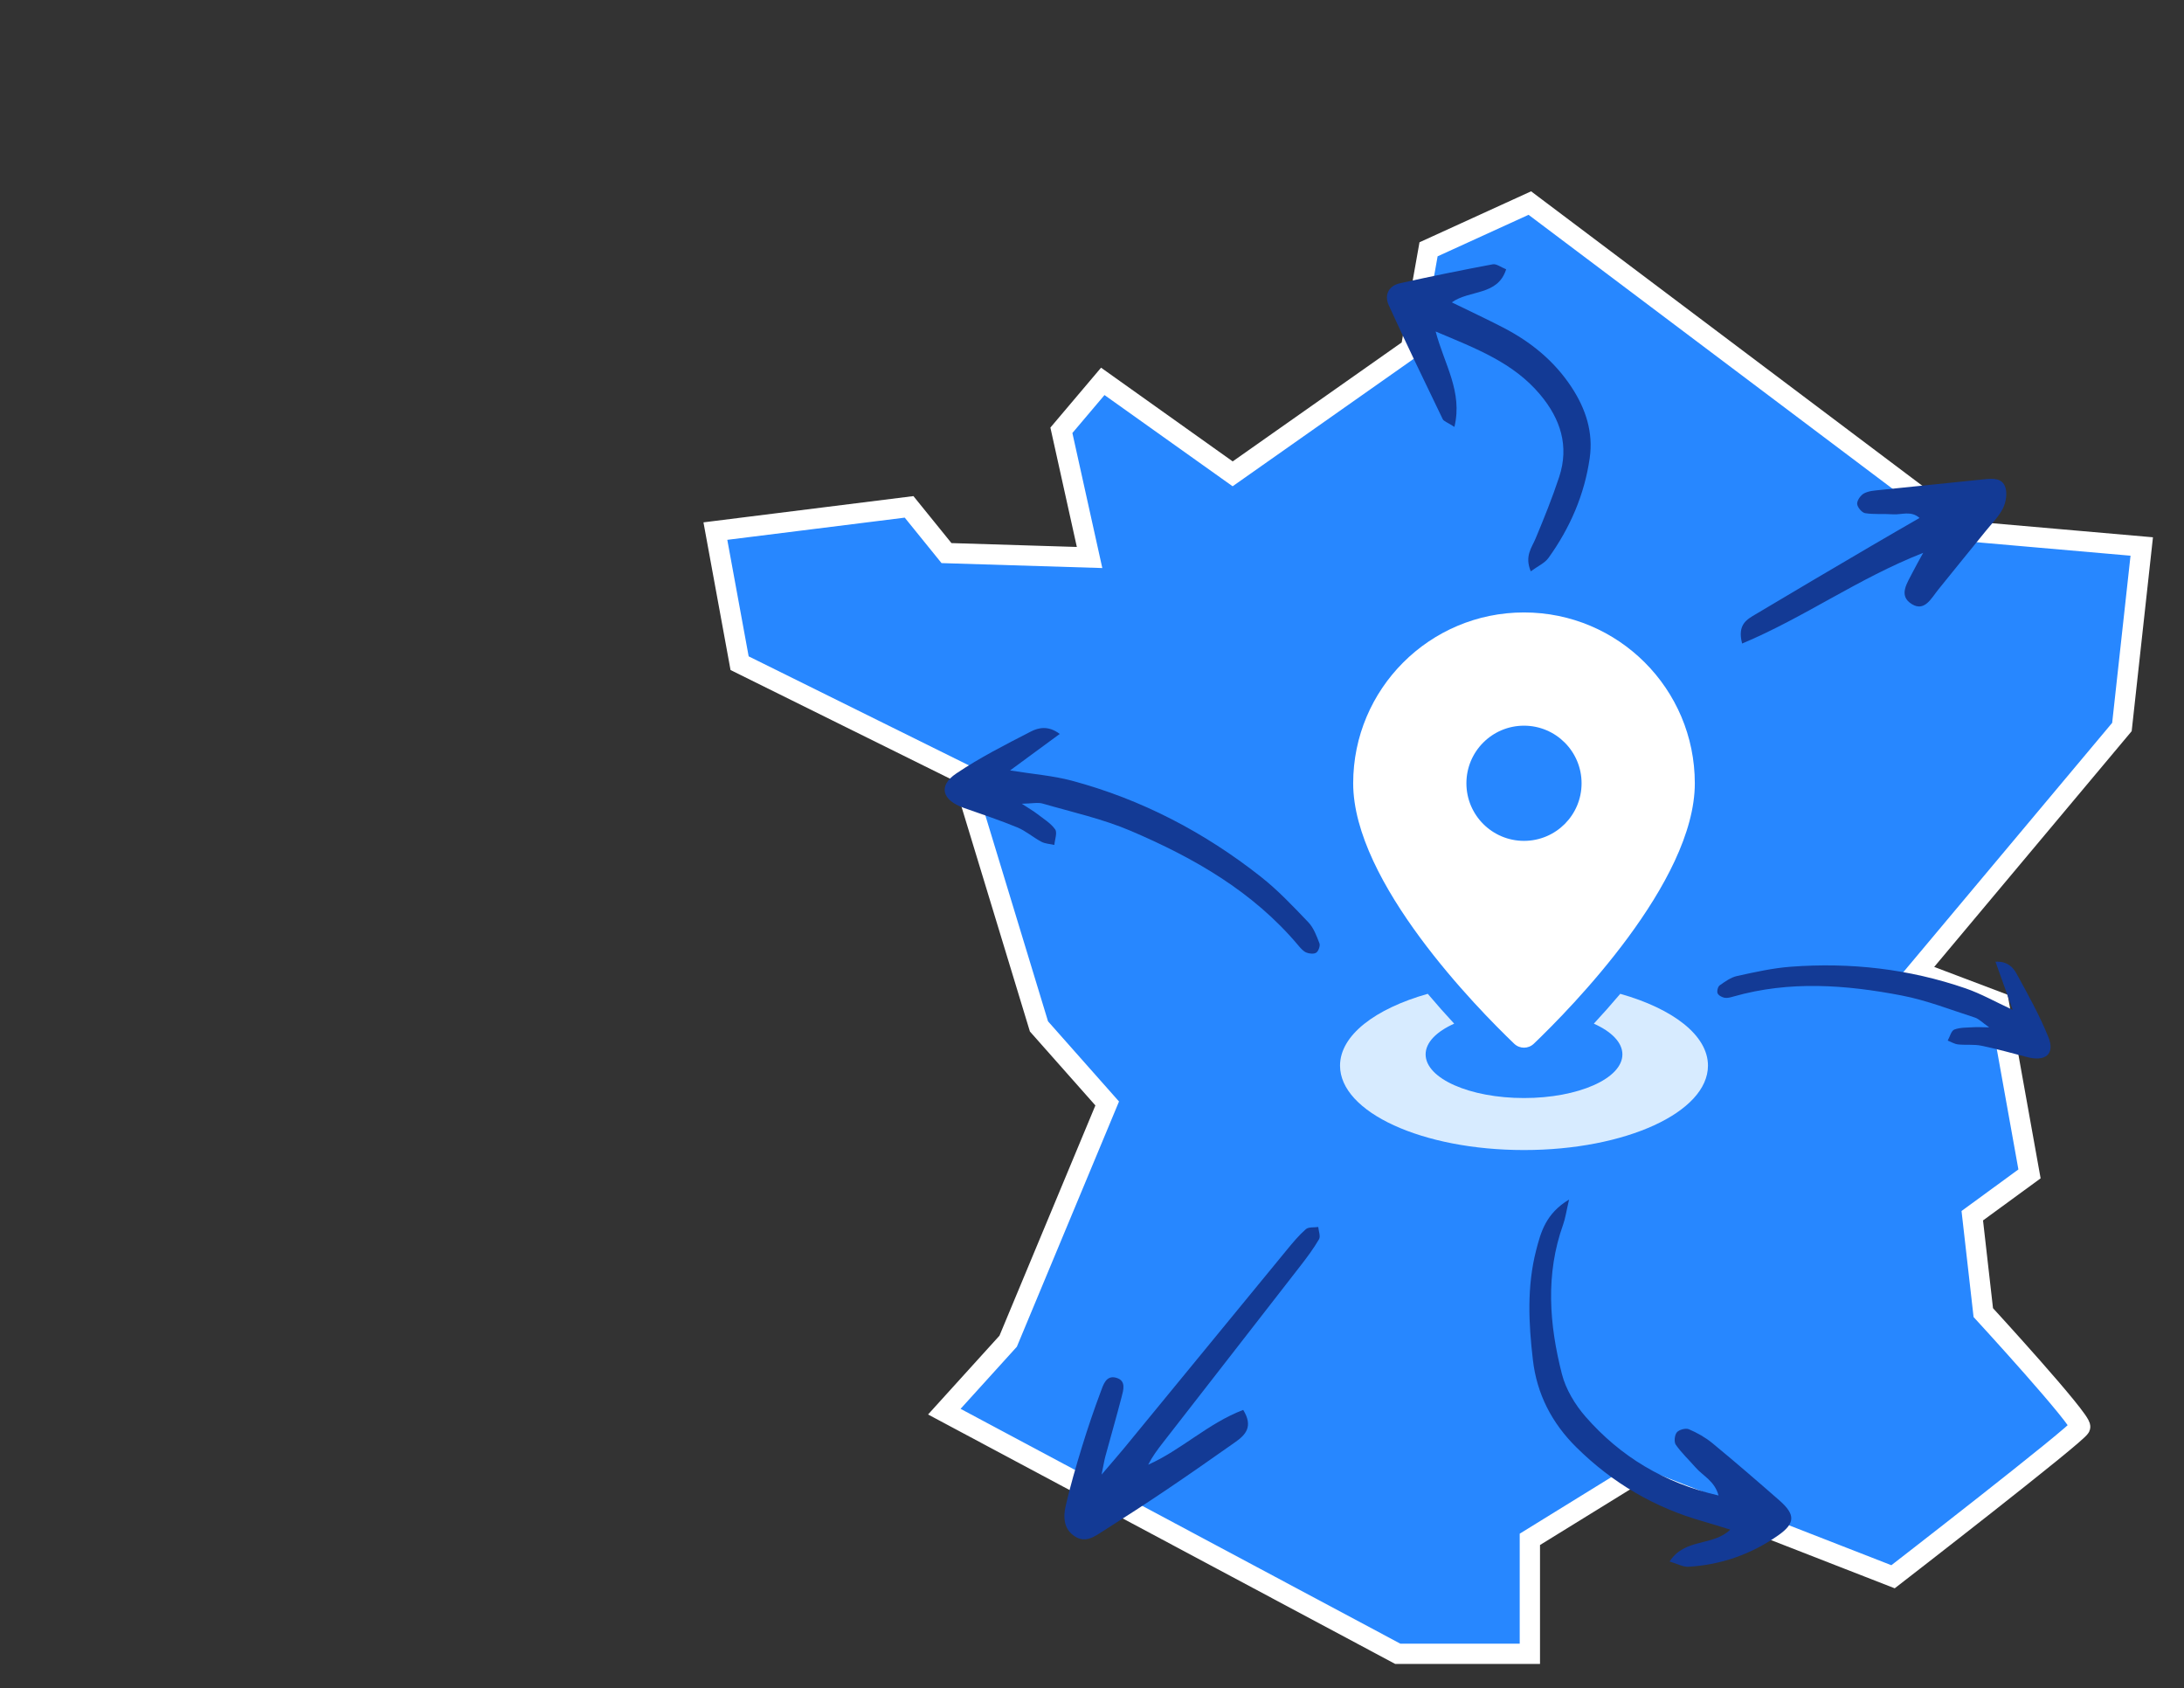
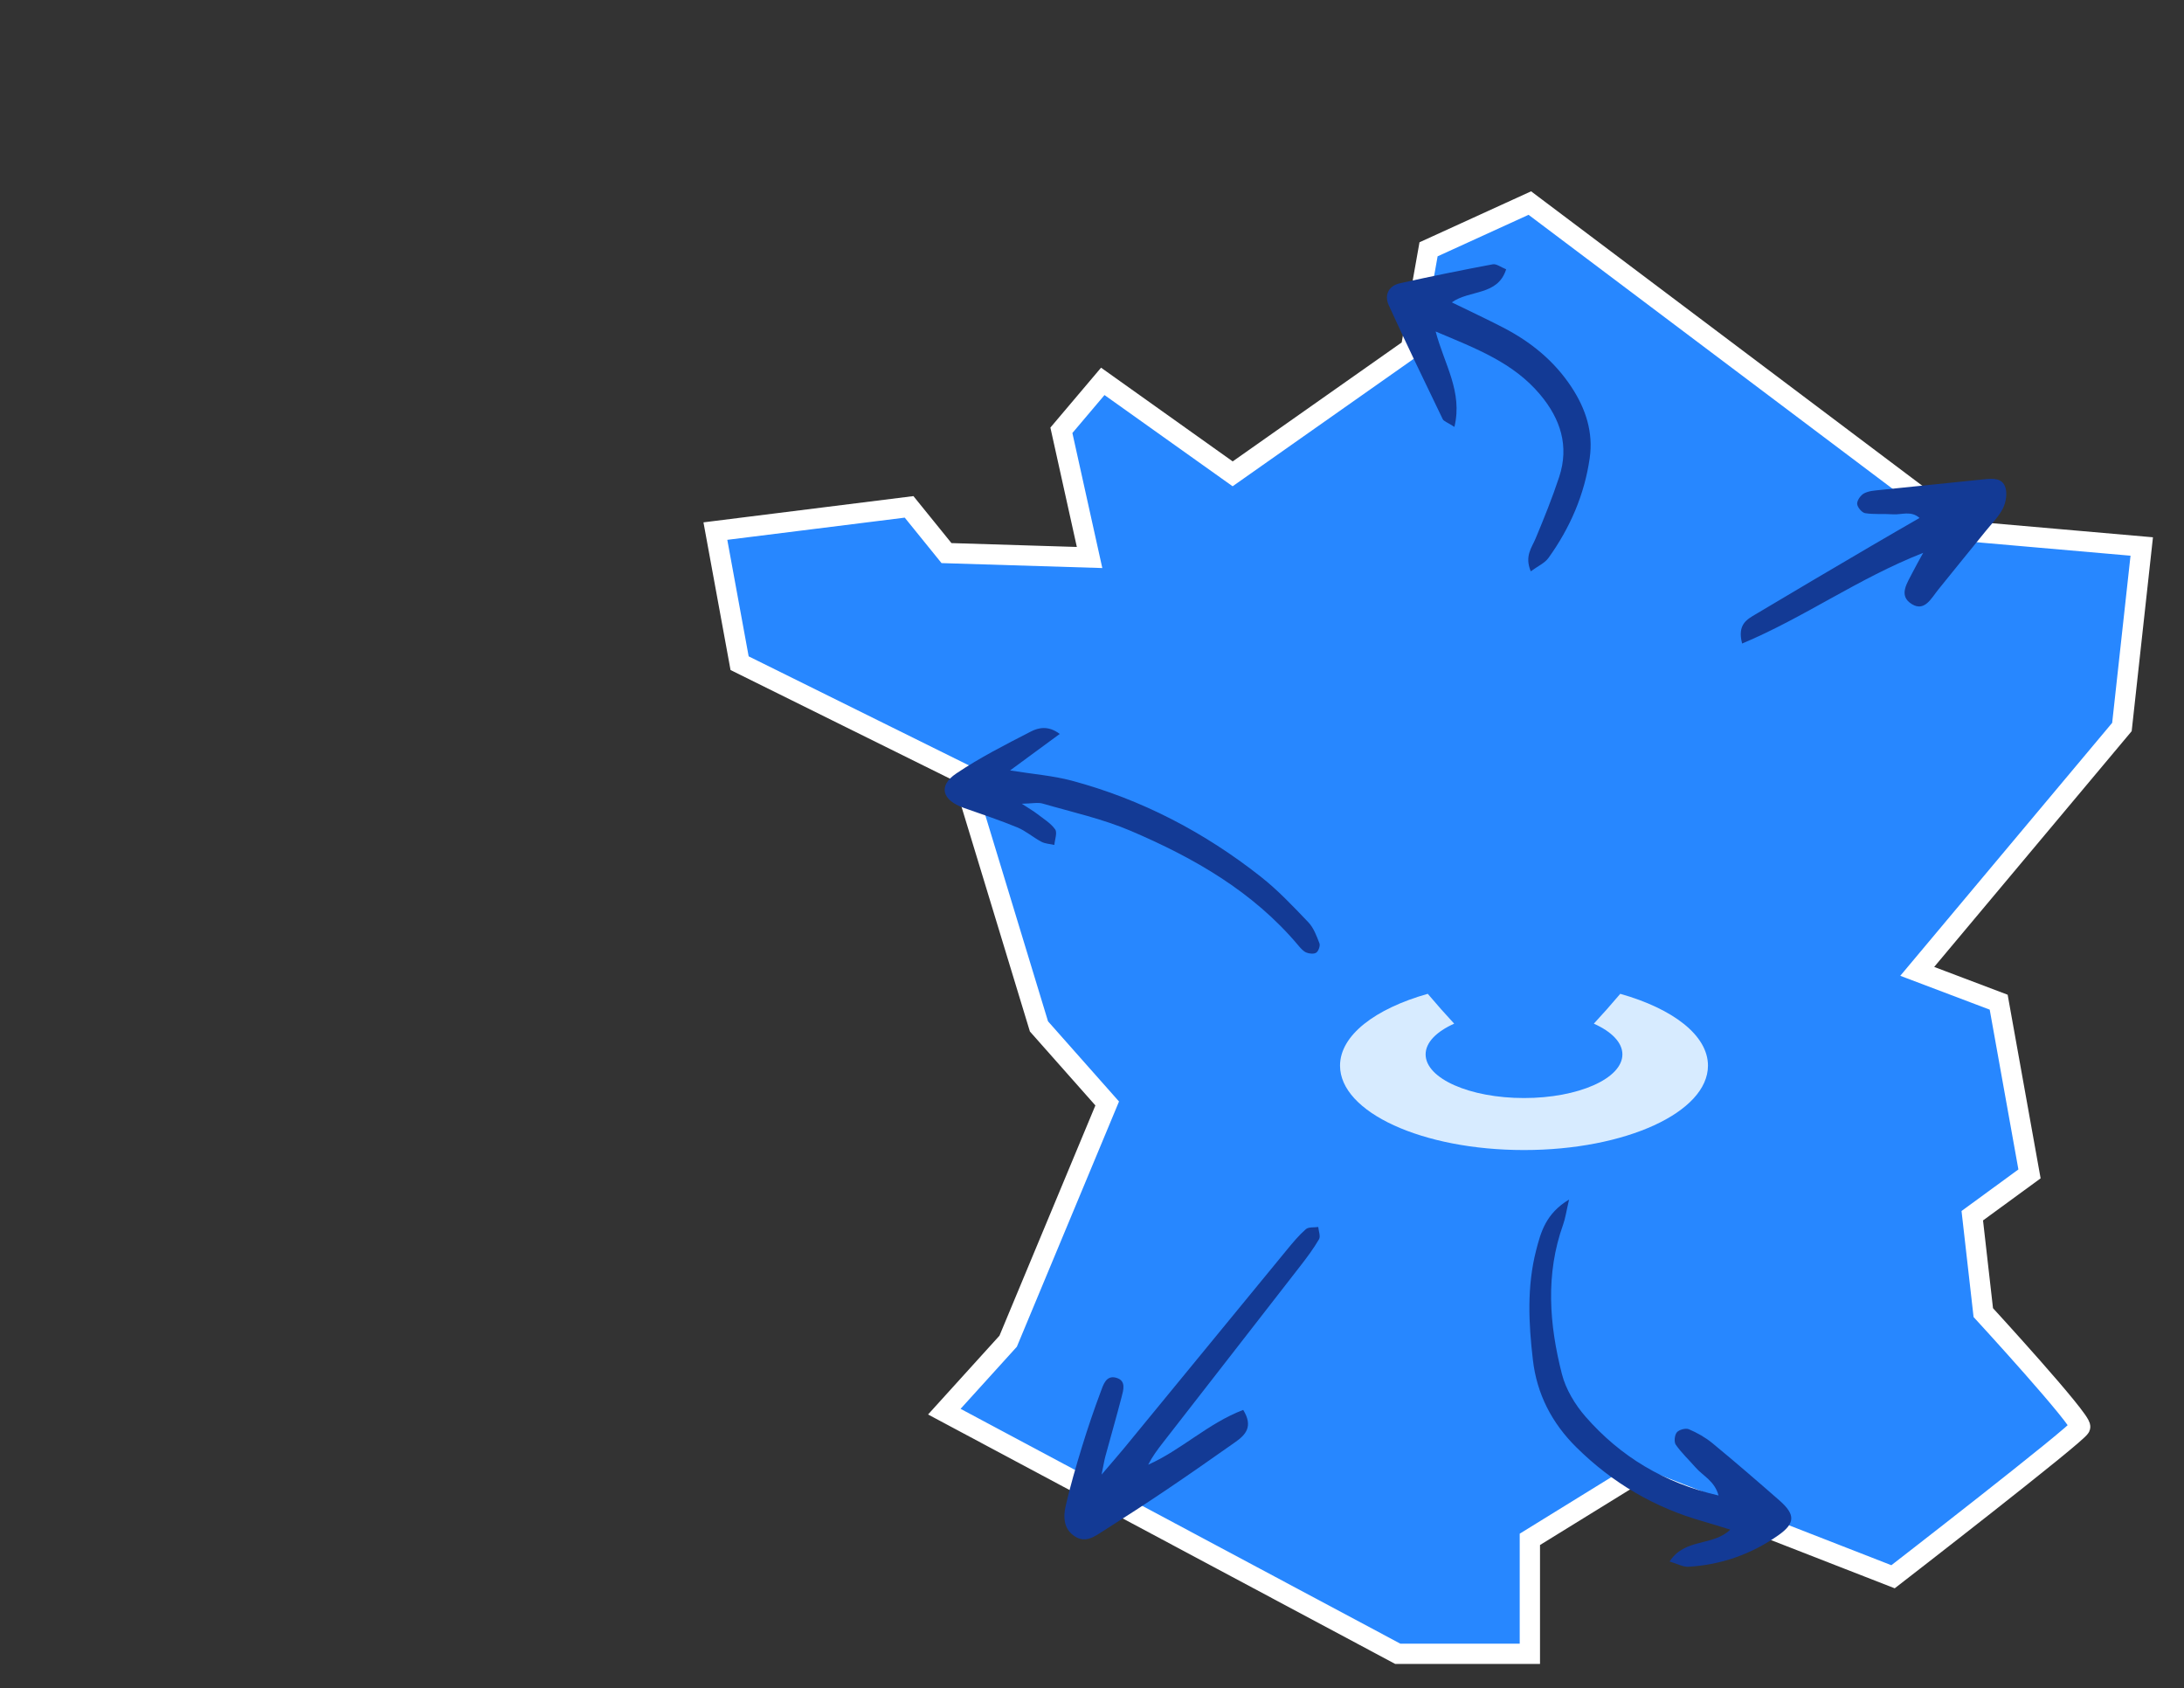
<svg xmlns="http://www.w3.org/2000/svg" version="1.1" id="Calque_1" x="0px" y="0px" viewBox="0 0 1398.67 1081.09" style="enable-background:new 0 0 1398.67 1081.09;" xml:space="preserve">
  <rect x="0" y="0" width="1398.67" height="1081.09" fill="#333333" stroke="none" />
  <style type="text/css">
	.st0{fill:#2787FF;stroke:#FFFFFF;stroke-width:13;stroke-miterlimit:10;}
	.st1{fill:#FFFFFF;}
	.st2{fill:#D7EBFF;}
	.st3{fill:#133A95;}
</style>
  <path class="st0" d="M979.73,130.03l279.11,210.04l112.77,9.87l-12.69,115.59L1227.83,622l52.16,19.74l19.74,109.95l-36.65,26.78  l7.05,62.03c0,0,63.44,69.07,62.03,73.3c-1.41,4.23-119.82,95.86-119.82,95.86l-166.34-64.84l-66.25,40.88v73.3h-84.58  L604.76,903.94l40.88-45.11l63.43-152.24l-43.7-49.34l-49.34-162.11l-142.38-70.48l-15.51-84.58l124.05-15.51l23.96,29.6l91.63,2.82  c-6.02-27.15-12.03-54.3-18.05-81.45c8.84-10.44,17.67-20.88,26.51-31.33l83.17,59.21l114.18-80.35l11.28-63.43L979.73,130.03z" />
-   <path class="st1" d="M975.99,392.17c-60.41,0-109.39,48.97-109.39,109.39c0,63.44,79.83,144.49,103.1,166.77  c3.54,3.39,9.04,3.39,12.59,0c23.27-22.28,103.1-103.33,103.1-166.77C1085.38,441.14,1036.41,392.17,975.99,392.17z M975.99,538.44  c-20.37,0-36.88-16.51-36.88-36.88c0-20.37,16.51-36.88,36.88-36.88c20.37,0,36.88,16.51,36.88,36.88  C1012.88,521.93,996.37,538.44,975.99,538.44z" />
  <path class="st2" d="M1037.64,636.38c-5.77,6.82-11.45,13.21-16.92,19.11c11.29,5.05,18.29,12,18.29,19.68  c0,15.44-28.21,27.95-63.01,27.95s-63.01-12.52-63.01-27.95c0-7.68,7-14.62,18.29-19.68c-5.47-5.9-11.15-12.29-16.92-19.11  c-33.66,9.52-56.18,26.53-56.18,45.99c-0.01,29.85,52.74,54.05,117.81,54.05s117.82-24.2,117.82-54.05  C1093.82,662.91,1071.3,645.89,1037.64,636.38z" />
-   <path id="XMLID_553_" class="st3" d="M1288.97,646.65c-3.73-10.42-7.19-20.08-11.03-30.82c7.51-0.42,11.23,3.49,13.45,7.55  c7.29,13.29,14.72,26.62,20.39,40.63c4.39,10.84-1.67,15.96-13.43,12.92c-9.8-2.53-19.56-5.29-29.46-7.32  c-4.83-0.99-9.97-0.3-14.92-0.83c-2.27-0.24-4.42-1.6-6.62-2.45c1.39-2.47,2.24-6.33,4.27-7.09c3.84-1.44,8.34-1.18,12.57-1.48  c2.23-0.15,4.48,0.03,9.71,0.1c-4.51-3.16-6.58-5.44-9.12-6.26c-15.54-4.99-30.92-11.08-46.87-14.14  c-35.81-6.89-71.9-9.59-107.76,0.65c-1.86,0.53-3.92,1.13-5.72,0.8c-1.68-0.32-3.93-1.53-4.47-2.92c-0.53-1.36,0.21-4.24,1.37-5.05  c3.45-2.42,7.17-5.11,11.16-5.98c11.38-2.49,22.88-5.08,34.46-5.94c38.12-2.84,75.57,1.37,111.8,13.85  C1268.63,636.26,1277.85,641.51,1288.97,646.65z" />
  <path id="XMLID_510_" class="st3" d="M931.44,273.36c5.37-22.6-6.31-39.59-12.03-61.09c26.06,10.99,49.69,19.92,66.83,40.29  c13.1,15.56,18.83,33.01,12.27,52.9c-4.4,13.33-9.67,26.39-15.08,39.34c-2.5,5.98-7.16,11.26-3.1,21.05  c4.55-3.36,8.96-5.27,11.36-8.61c13.77-19.18,23.03-40.43,26.39-63.91c2.37-16.53-2.52-31.48-11.56-45.29  c-11.04-16.87-26.12-29.1-43.82-38.27c-10.26-5.32-20.75-10.2-32.94-16.16c11.64-8.2,29.41-4.1,34.81-21.17  c-3.27-1.29-6.18-3.64-8.57-3.2c-19.84,3.71-39.63,7.74-59.35,12.12c-7.39,1.64-10.25,7.52-7.27,14.09  c11.15,24.49,22.88,48.72,34.57,72.96C924.62,269.76,926.81,270.37,931.44,273.36z" />
  <path id="XMLID_556_" class="st3" d="M796.17,902.82c6.61,10.7,1.45,16.02-5.05,20.6c-14.69,10.35-29.42,20.66-44.31,30.7  c-13.24,8.93-26.67,17.59-40.15,26.16c-5.41,3.44-11.15,7.87-17.89,3.79c-7.64-4.61-7.99-12.51-6.25-19.99  c2.93-12.6,6.54-25.06,10.34-37.44c3.66-11.91,7.66-23.74,12.04-35.41c1.64-4.37,3.38-10.8,9.89-9.01  c6.67,1.84,4.64,7.93,3.43,12.62c-3.25,12.55-6.87,25.01-10.27,37.52c-0.76,2.82-1.21,5.73-2.48,11.87  c6.1-7.14,10.25-11.84,14.24-16.69c34.83-42.41,69.6-84.87,104.46-127.26c3.8-4.62,7.66-9.28,12.13-13.19c1.73-1.51,5.23-1,7.93-1.4  c0.24,2.65,1.59,5.96,0.5,7.84c-3.5,6.01-7.71,11.64-11.99,17.15c-29.36,37.84-58.81,75.6-88.21,113.41  c-3.33,4.28-6.56,8.64-9.22,13.83C756.6,928.46,773.61,911.42,796.17,902.82z" />
  <path id="XMLID_517_" class="st3" d="M1004.86,768.12c-1.8,7.69-2.37,12-3.8,15.99c-11.39,31.82-8.9,63.95-0.8,95.69  c2.51,9.85,8.45,19.7,15.23,27.44c22.27,25.41,50.07,42.31,85.09,50.38c-2.5-9.33-10-12.55-14.68-17.92  c-4.24-4.86-9.02-9.33-12.69-14.57c-1.24-1.77-0.79-6.2,0.66-7.94c1.44-1.72,5.66-2.87,7.7-2c5.34,2.28,10.61,5.24,15.08,8.92  c14.54,11.99,28.81,24.3,42.98,36.72c10.25,8.99,10.08,14.63-0.69,22.22c-17.26,12.16-36.57,18.96-57.65,20.21  c-3.43,0.2-7-1.89-12.06-3.37c9.84-15.17,27.6-9.55,38.86-20.41c-6.36-1.94-11.69-3.68-17.08-5.2c-31.3-8.82-58.46-24.7-81.55-47.58  c-15.62-15.47-25.21-33.97-27.77-55.89c-2.75-23.51-3.89-47.1,2.09-70.23C986.73,789.15,989.9,777.08,1004.86,768.12z" />
  <path id="XMLID_505_" class="st3" d="M1115.68,412.08c-3.23-12.31,3.2-15.48,8.66-18.75c24.74-14.79,49.6-29.37,74.45-43.98  c9.81-5.77,19.68-11.41,30.52-17.69c-5.54-4.87-11.58-1.93-16.96-2.32c-5.96-0.43-12.04,0.2-17.89-0.74  c-2.09-0.33-5.02-3.84-5.1-5.98c-0.08-2.27,2.29-5.6,4.49-6.74c3.05-1.58,6.91-1.78,10.47-2.16c22.09-2.32,44.19-4.48,66.28-6.8  c5.64-0.59,11.8-0.96,13.71,5.29c1.21,3.98,0.32,9.49-1.6,13.32c-2.63,5.26-7.07,9.63-10.84,14.29  c-10.18,12.6-20.46,25.12-30.6,37.75c-4.43,5.52-8.69,14.2-16.76,9.35c-9.16-5.5-2.97-13.68,0.41-20.53  c1.57-3.18,3.37-6.24,6.72-12.38C1189.95,370.38,1155.68,395.32,1115.68,412.08z" />
  <path id="XMLID_00000069394717628473731050000001363133020124750757_" class="st3" d="M646.87,493.34  c10.75-7.9,20.71-15.22,31.8-23.37c-7.22-5.48-13.57-4.08-18.53-1.52c-16.24,8.37-32.65,16.68-47.76,26.86  c-11.69,7.88-9.08,17.07,4.72,21.96c11.5,4.07,23.11,7.89,34.38,12.54c5.49,2.27,10.17,6.42,15.47,9.22  c2.43,1.28,5.49,1.37,8.27,2.01c0.28-3.4,2.02-7.84,0.51-9.97c-2.86-4.03-7.53-6.8-11.57-9.95c-2.12-1.65-4.49-2.99-9.77-6.45  c6.64-0.12,10.24-1,13.33-0.11c18.9,5.48,38.37,9.77,56.37,17.45c40.43,17.25,78.32,38.86,107.26,73.26  c1.5,1.78,3.16,3.78,5.18,4.65c1.89,0.82,4.96,1.11,6.43,0.09c1.45-1,2.64-4.38,2.03-5.97c-1.81-4.74-3.73-9.94-7.13-13.5  c-9.7-10.16-19.44-20.49-30.43-29.15c-36.19-28.52-76.45-49.56-121.07-61.5C674.2,496.66,661.45,495.7,646.87,493.34z" />
</svg>